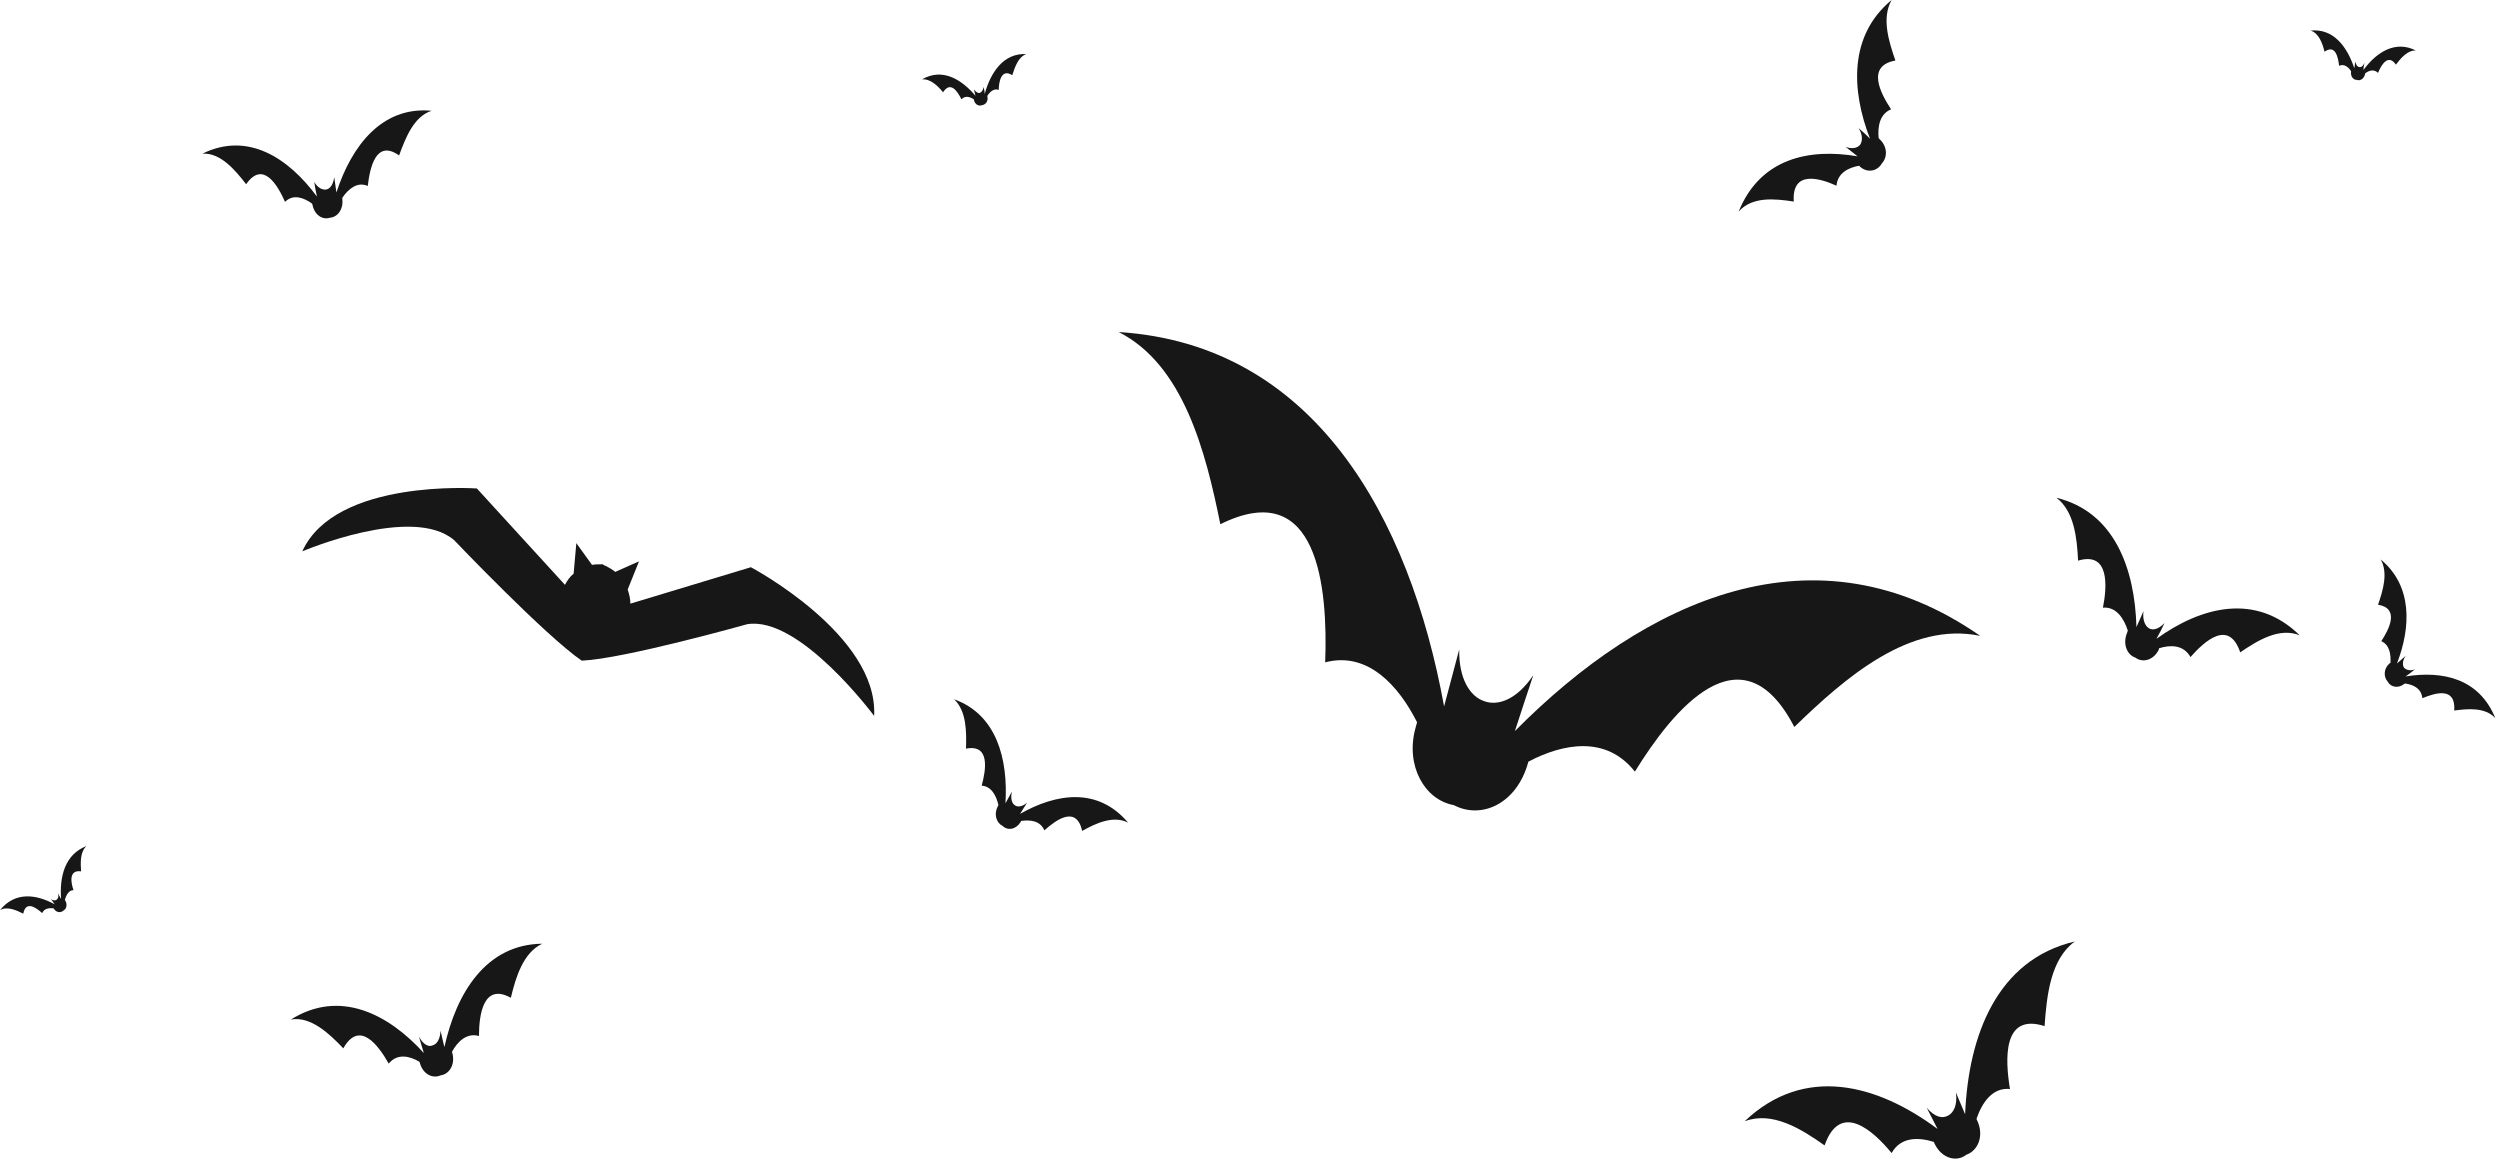
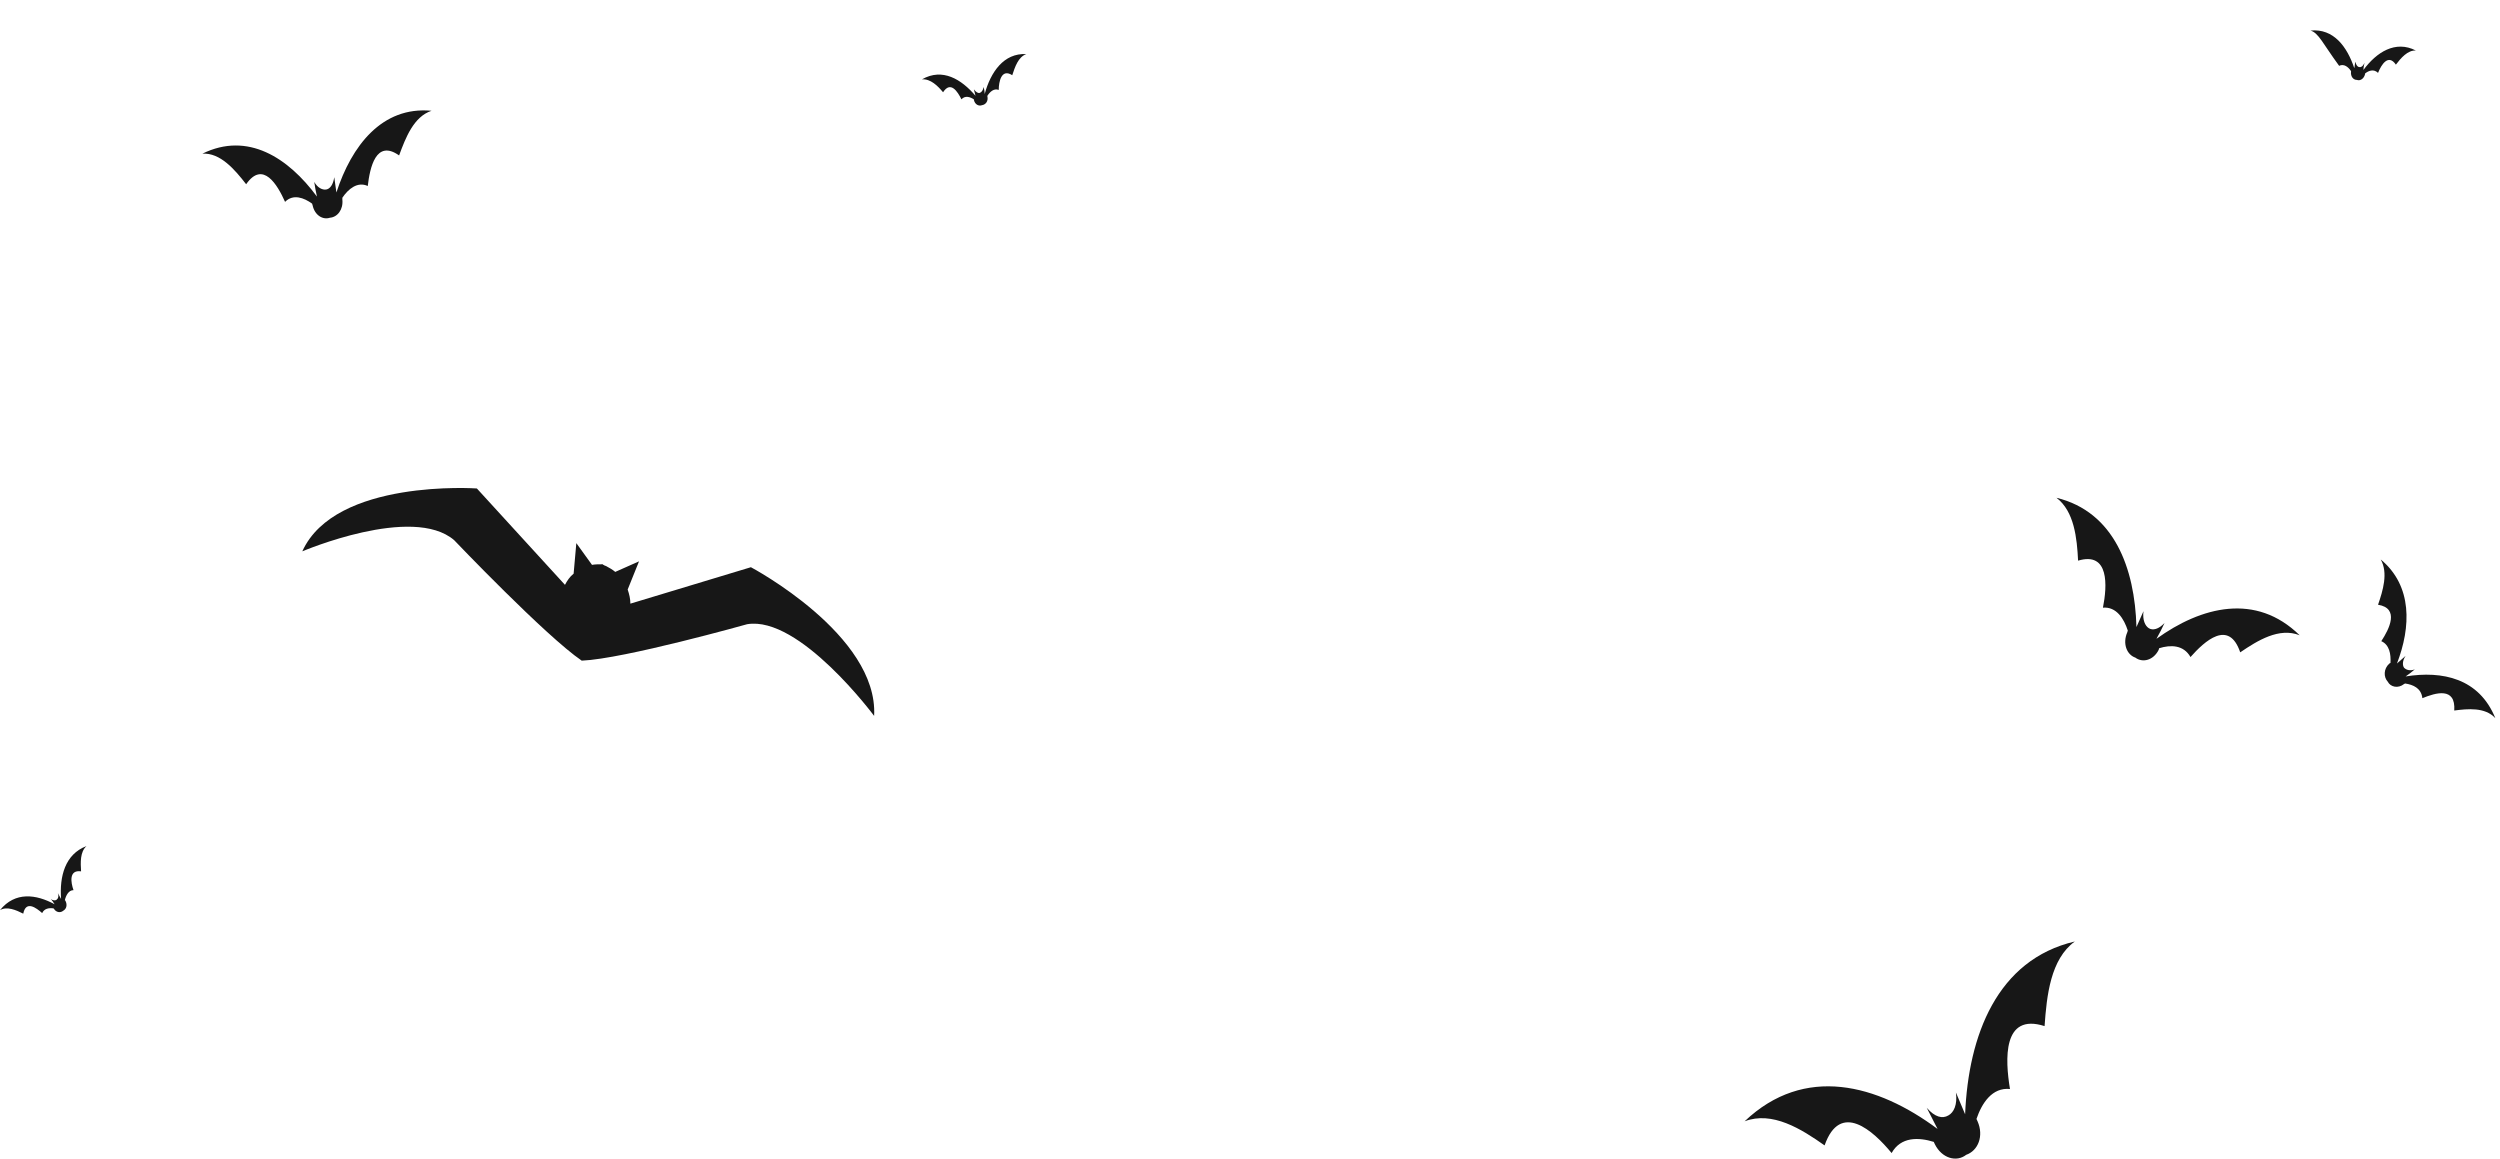
<svg xmlns="http://www.w3.org/2000/svg" width="384" height="178" viewBox="0 0 384 178" fill="none">
  <path d="M92.841 86.853C92.924 86.853 93.007 86.944 93.09 86.944C93.588 87.215 94.086 87.485 94.501 87.846L98.154 86.222L96.41 90.554C96.659 91.277 96.826 91.999 96.826 92.721L115.339 87.124C115.339 87.124 134.931 97.505 134.267 109.962C134.267 109.962 122.81 94.526 114.757 95.88C114.757 95.88 95.829 101.206 89.354 101.477C83.792 97.686 69.761 82.972 69.761 82.972C63.369 77.465 46.433 84.687 46.433 84.687C51.498 73.493 73.248 75.028 73.248 75.028L86.78 89.832C87.112 89.2 87.527 88.569 88.109 88.117L88.524 83.423L90.931 86.763C91.429 86.673 92.01 86.673 92.591 86.673C92.591 86.763 92.758 86.763 92.841 86.853Z" fill="#171717" />
  <path d="M50.095 29.111C50.676 29.021 51.174 28.389 51.34 27.215C51.423 27.938 51.589 28.84 51.672 29.562C53.996 22.431 58.645 16.293 66.283 17.015C63.544 17.918 62.298 21.167 61.302 23.875C57.732 21.348 56.819 25.771 56.487 28.569C54.91 27.847 53.498 29.021 52.585 30.375V30.646C52.751 32.18 51.838 33.354 50.676 33.444C49.596 33.805 48.351 33.083 48.019 31.548L47.936 31.277C46.691 30.375 45.031 29.743 43.785 31.007C42.623 28.389 40.382 24.598 37.808 28.299C36.065 26.042 33.823 23.424 31.084 23.605C38.057 20.174 44.283 24.236 48.683 30.194C48.517 29.472 48.351 28.569 48.268 27.938C48.766 28.84 49.514 29.201 50.095 29.111Z" fill="#171717" />
-   <path d="M66.43 160.574C67.095 160.393 67.593 159.671 67.676 158.317C67.842 159.129 68.091 160.122 68.257 160.844C70.083 152.54 74.649 145.047 83.283 144.957C80.378 146.311 79.215 150.102 78.468 153.262C74.234 150.915 73.57 155.88 73.57 159.129C71.661 158.588 70.249 160.032 69.419 161.567L69.502 161.837C69.917 163.553 69.004 164.997 67.676 165.177C66.43 165.719 65.019 164.997 64.521 163.372L64.438 163.101C62.944 162.199 61.034 161.747 59.706 163.372C58.129 160.574 55.223 156.602 52.733 161.025C50.574 158.768 47.751 156.06 44.68 156.602C52.151 151.908 59.623 155.699 65.102 161.747C64.853 161.025 64.604 160.032 64.355 159.22C65.019 160.483 65.849 160.844 66.43 160.574Z" fill="#171717" />
  <path d="M8.717 138.172C8.966 137.991 9.049 137.63 8.883 137.179C9.049 137.449 9.215 137.81 9.381 138.081C9.132 134.651 9.962 131.221 13.283 129.957C12.287 130.86 12.37 132.485 12.453 133.839C10.544 133.568 10.876 135.554 11.291 136.727C10.544 136.727 10.129 137.54 9.962 138.262L10.046 138.352C10.377 138.984 10.211 139.616 9.713 139.887C9.298 140.248 8.634 140.157 8.302 139.616L8.219 139.526C7.555 139.435 6.808 139.526 6.476 140.248C5.562 139.435 3.985 138.262 3.57 140.338C2.491 139.796 1.079 139.165 0 139.796C2.325 136.908 5.562 137.359 8.385 138.894C8.219 138.623 7.97 138.262 7.804 138.081C8.136 138.352 8.551 138.352 8.717 138.172Z" fill="#171717" />
  <path d="M150.5 14.262C150.749 14.172 150.998 13.901 151.081 13.36C151.164 13.631 151.247 14.082 151.247 14.443C152.16 11.103 154.153 8.124 157.64 8.305C156.394 8.756 155.896 10.291 155.481 11.554C153.821 10.471 153.406 12.547 153.406 13.811C152.659 13.54 152.077 14.082 151.662 14.714V14.804C151.828 15.526 151.413 16.068 150.832 16.158C150.334 16.339 149.753 16.068 149.587 15.346V15.255C149.006 14.894 148.259 14.623 147.677 15.255C147.096 14.082 146.017 12.367 144.855 14.172C144.025 13.179 142.945 12.096 141.617 12.186C144.772 10.381 147.677 12.186 149.836 14.714C149.753 14.443 149.67 13.992 149.587 13.721C149.919 14.172 150.251 14.353 150.5 14.262Z" fill="#171717" />
-   <path d="M227.956 107.692C230.115 108.504 233.02 107.421 235.511 103.72C234.681 106.247 233.518 109.678 232.688 112.295C252.696 92.075 278.846 80.069 304.167 97.672C293.375 95.415 283.412 104.081 275.609 111.664C267.473 95.957 256.847 109.226 251.118 118.524C246.718 112.927 240.077 114.191 234.764 116.989L234.515 117.802C232.605 123.579 227.458 125.836 223.307 123.669C218.824 122.857 215.836 117.621 217.413 111.844L217.662 110.941C214.839 105.345 210.107 100.019 203.549 101.734C203.964 90.45 202.553 73.028 187.443 80.521C185.202 69.417 181.798 56.057 171.836 51.002C201.805 52.898 216.5 79.347 221.813 108.504C222.477 105.886 223.473 102.366 224.137 99.748C224.054 104.261 225.798 106.97 227.956 107.692Z" fill="#171717" />
-   <path d="M285.737 22.206C286.069 21.665 286.152 20.762 285.488 19.679C285.986 20.13 286.733 20.762 287.231 21.304C284.325 13.811 283.993 5.416 290.552 0C288.974 2.798 290.137 6.409 291.133 9.298C286.65 10.11 288.808 14.263 290.469 16.79C288.725 17.512 288.393 19.408 288.559 21.213L288.725 21.394C289.888 22.477 289.971 24.102 289.057 25.095C288.393 26.268 286.899 26.63 285.737 25.637L285.571 25.456C283.993 25.727 282.25 26.539 282.084 28.525C279.51 27.352 275.193 26.088 275.525 30.962C272.62 30.511 269.133 30.15 267.058 32.497C270.378 24.282 277.933 22.748 285.322 24.012C284.74 23.56 284.076 23.019 283.495 22.567C284.491 22.928 285.322 22.748 285.737 22.206Z" fill="#171717" />
  <path d="M330.068 96.498C330.649 96.859 331.563 96.678 332.476 95.685C332.144 96.408 331.646 97.4 331.231 98.123C338.121 93.158 346.506 90.991 353.23 97.581C350.076 96.317 346.755 98.394 344.098 100.199C342.355 95.053 338.619 98.484 336.461 100.921C335.382 99.025 333.389 99.025 331.646 99.567L331.563 99.838C330.733 101.463 329.072 101.824 327.993 101.011C326.665 100.56 326 98.845 326.748 97.13L326.831 96.859C326.25 95.053 325.087 93.158 323.012 93.338C323.676 89.998 324.008 84.672 319.193 86.117C319.027 82.687 318.612 78.534 315.872 76.458C324.755 78.624 327.91 87.29 328.159 96.317C328.491 95.595 328.906 94.602 329.238 93.88C329.072 95.234 329.487 96.137 330.068 96.498Z" fill="#171717" />
-   <path d="M155.849 123.658C156.264 124.019 157.012 123.928 157.759 123.297C157.427 123.838 157.012 124.47 156.68 125.012C162.242 121.852 168.634 120.859 173.283 126.366C171.042 125.192 168.302 126.456 166.227 127.63C165.313 123.658 162.242 125.914 160.415 127.539C159.751 126.005 158.174 125.914 156.846 126.095L156.763 126.275C156.015 127.449 154.77 127.63 153.94 126.817C153.027 126.366 152.612 125.012 153.276 123.838L153.359 123.658C153.027 122.213 152.28 120.769 150.785 120.679C151.449 118.242 152.114 114.27 148.378 114.992C148.461 112.374 148.461 109.215 146.551 107.409C153.11 109.756 154.853 116.617 154.438 123.387C154.77 122.845 155.102 122.123 155.434 121.581C155.185 122.665 155.434 123.387 155.849 123.658Z" fill="#171717" />
  <path d="M369.253 102.547C369.585 102.908 370.166 103.088 370.913 102.817C370.498 103.178 369.917 103.63 369.502 103.901C375.147 102.998 380.793 104.171 383.283 110.31C381.706 108.595 379.049 108.865 376.974 109.136C377.223 105.435 374.068 106.428 372.076 107.241C371.91 105.706 370.664 105.164 369.419 104.984L369.253 105.074C368.34 105.796 367.178 105.525 366.763 104.713C366.098 103.991 366.098 102.727 367.012 101.915L367.178 101.824C367.261 100.47 367.012 99.026 365.766 98.484C367.012 96.589 368.589 93.429 365.268 92.888C366.015 90.721 366.846 88.013 365.683 85.937C370.581 89.999 370.332 96.318 368.174 101.915C368.589 101.554 369.087 101.102 369.502 100.741C369.004 101.463 369.004 102.186 369.253 102.547Z" fill="#171717" />
  <path d="M299.269 171.331C300.099 170.88 300.68 169.706 300.431 167.811C300.846 168.804 301.427 170.158 301.842 171.151C302.34 159.054 306.74 147.41 318.695 144.611C314.959 147.319 314.378 152.916 314.046 157.61C307.57 155.534 307.985 162.755 308.733 167.269C305.993 166.998 304.416 169.435 303.585 171.873L303.752 172.234C304.748 174.491 303.835 176.747 302.008 177.379C300.514 178.553 298.272 177.921 297.193 175.754L297.027 175.393C294.703 174.671 291.963 174.581 290.552 177.108C287.729 173.678 282.665 169.074 280.257 175.935C276.688 173.407 272.205 170.609 267.971 172.234C277.186 163.478 288.393 166.547 297.608 173.407C297.11 172.414 296.446 171.151 295.948 170.158C297.193 171.602 298.355 171.873 299.269 171.331Z" fill="#171717" />
-   <path d="M362.363 10.291C362.612 10.381 362.944 10.201 363.193 9.659C363.11 9.93 363.027 10.381 363.027 10.742C365.019 8.034 367.925 6.138 371.08 7.763C369.834 7.673 368.755 8.937 368.008 9.93C366.846 8.215 365.766 9.93 365.268 11.194C364.604 10.562 363.857 10.832 363.276 11.284V11.374C363.11 12.096 362.529 12.457 362.031 12.277C361.449 12.277 361.034 11.735 361.117 11.013V10.923C360.702 10.291 360.038 9.749 359.291 10.11C359.125 8.756 358.71 6.77 357.049 7.944C356.717 6.59 356.136 5.055 354.891 4.694C358.461 4.333 360.536 7.222 361.616 10.471C361.699 10.201 361.699 9.749 361.782 9.478C361.865 9.93 362.114 10.291 362.363 10.291Z" fill="#171717" />
+   <path d="M362.363 10.291C362.612 10.381 362.944 10.201 363.193 9.659C363.11 9.93 363.027 10.381 363.027 10.742C365.019 8.034 367.925 6.138 371.08 7.763C369.834 7.673 368.755 8.937 368.008 9.93C366.846 8.215 365.766 9.93 365.268 11.194C364.604 10.562 363.857 10.832 363.276 11.284V11.374C363.11 12.096 362.529 12.457 362.031 12.277C361.449 12.277 361.034 11.735 361.117 11.013V10.923C360.702 10.291 360.038 9.749 359.291 10.11C356.717 6.59 356.136 5.055 354.891 4.694C358.461 4.333 360.536 7.222 361.616 10.471C361.699 10.201 361.699 9.749 361.782 9.478C361.865 9.93 362.114 10.291 362.363 10.291Z" fill="#171717" />
</svg>